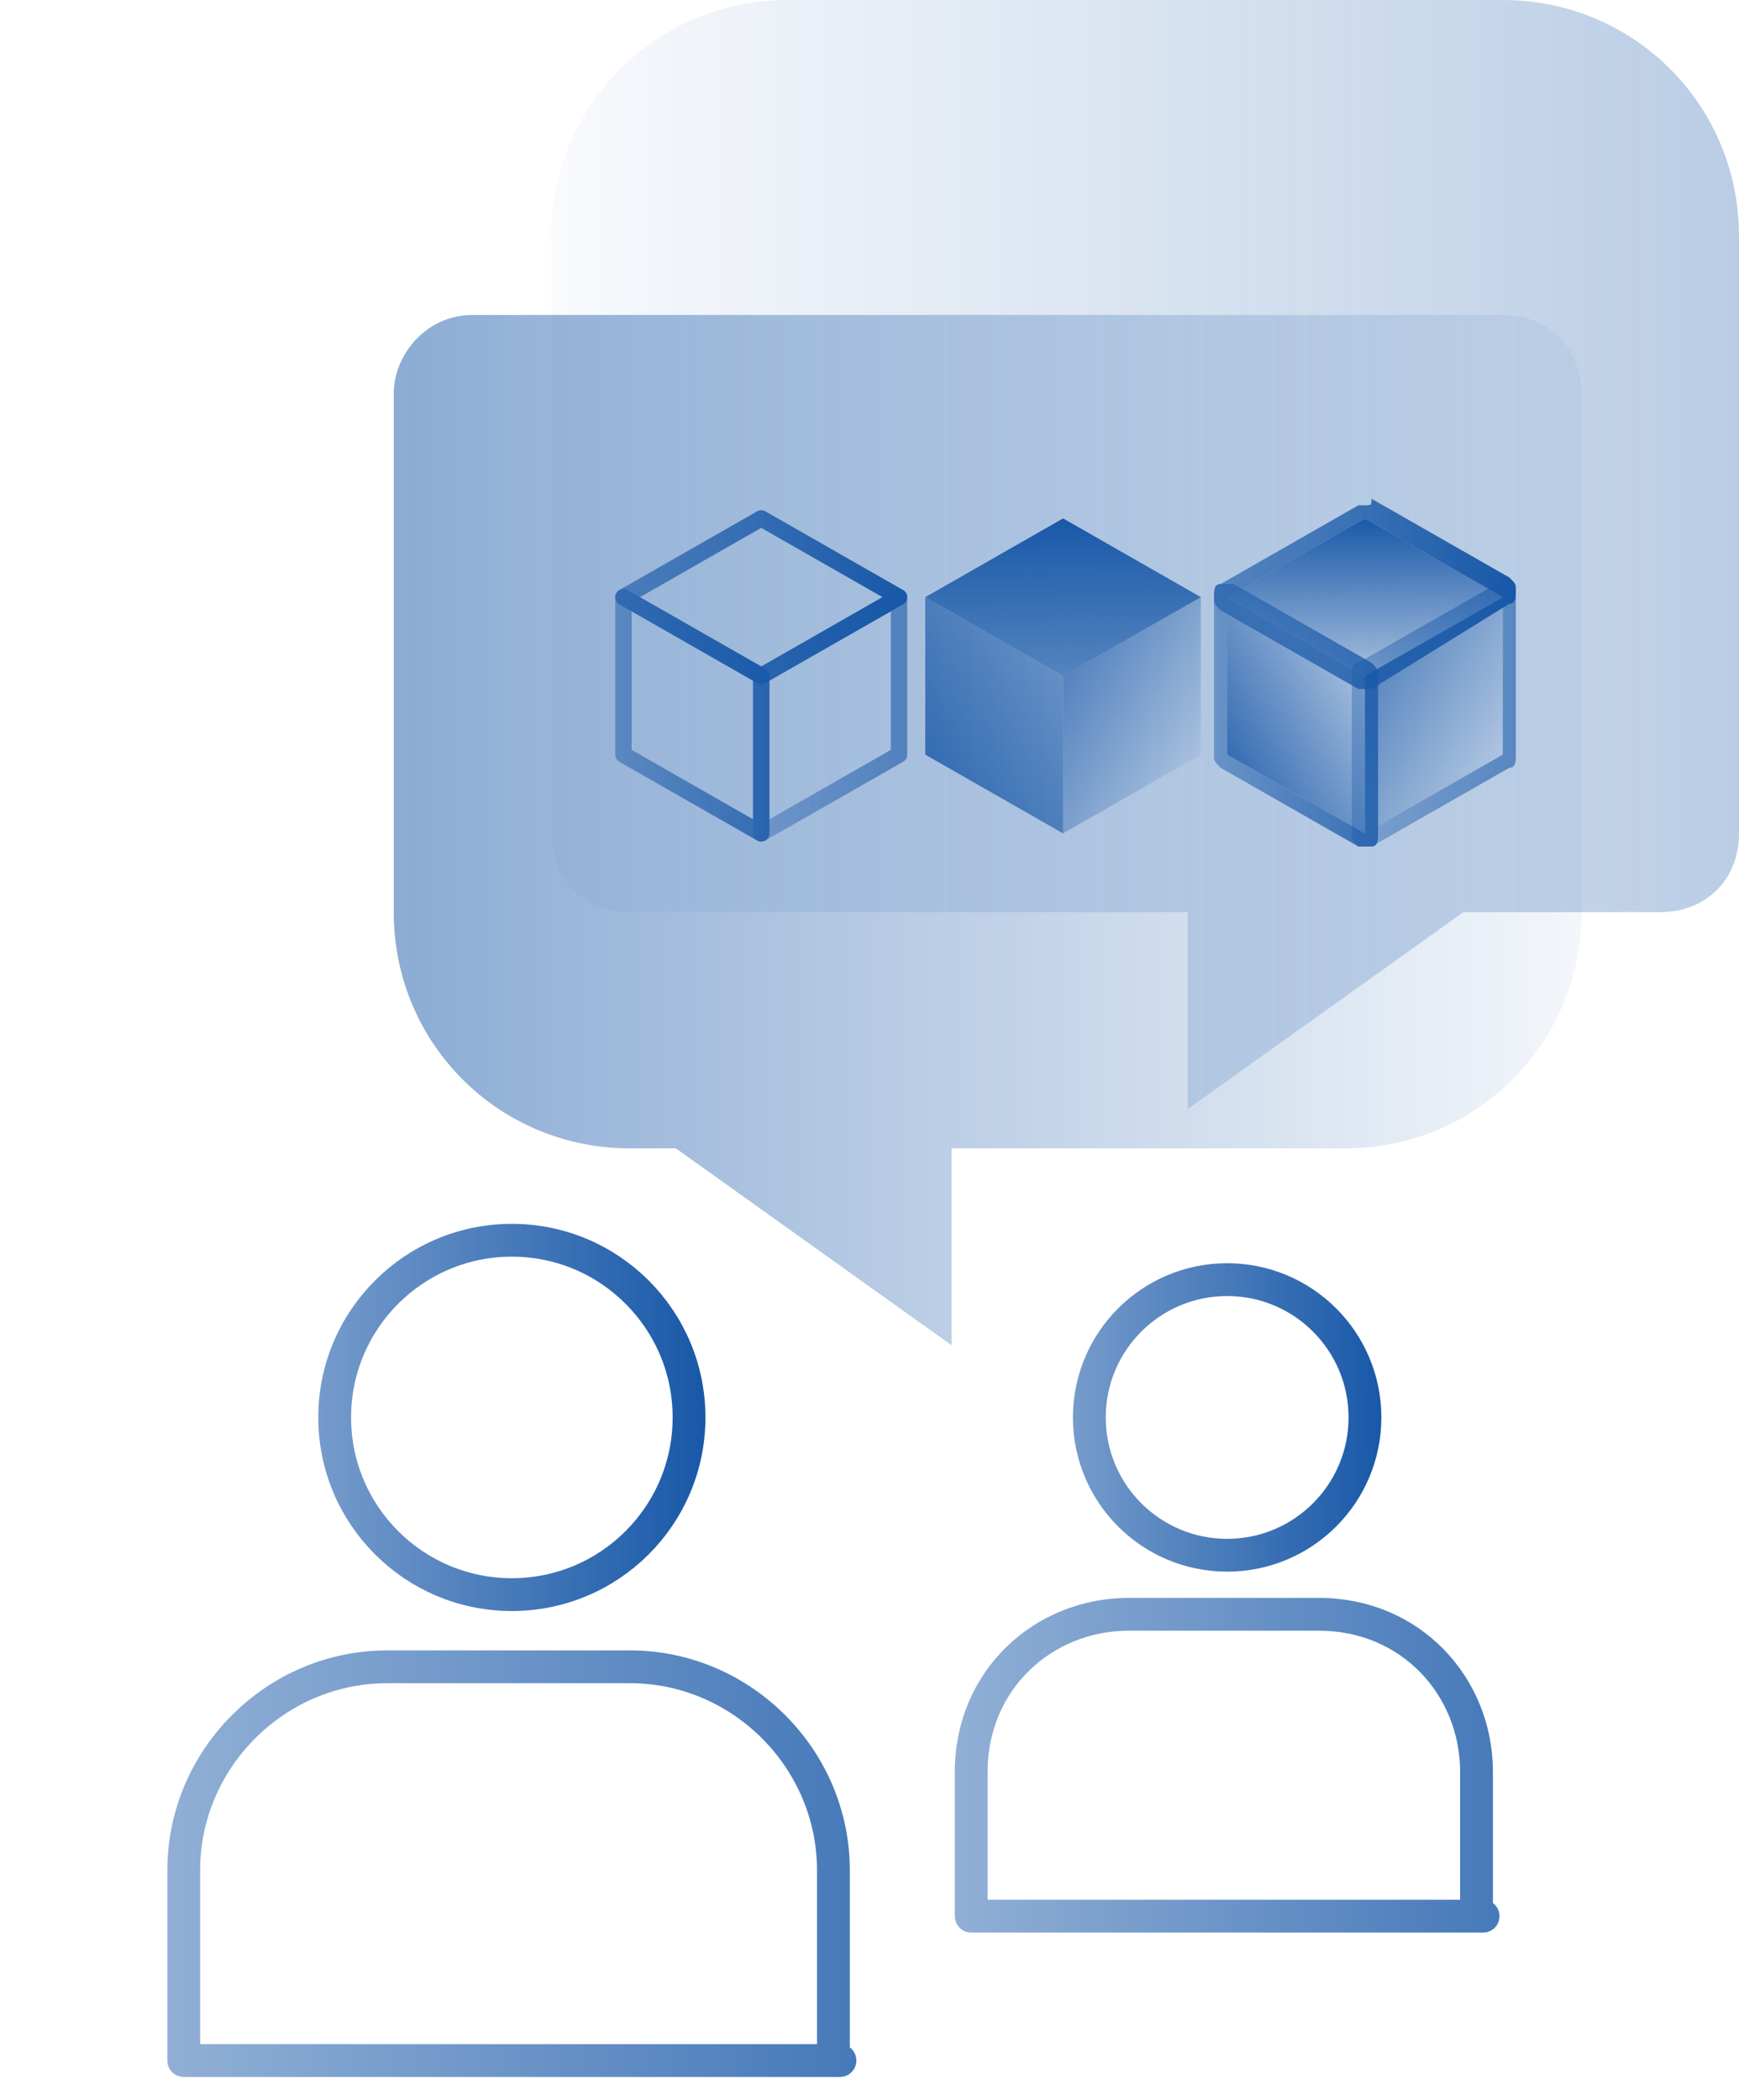
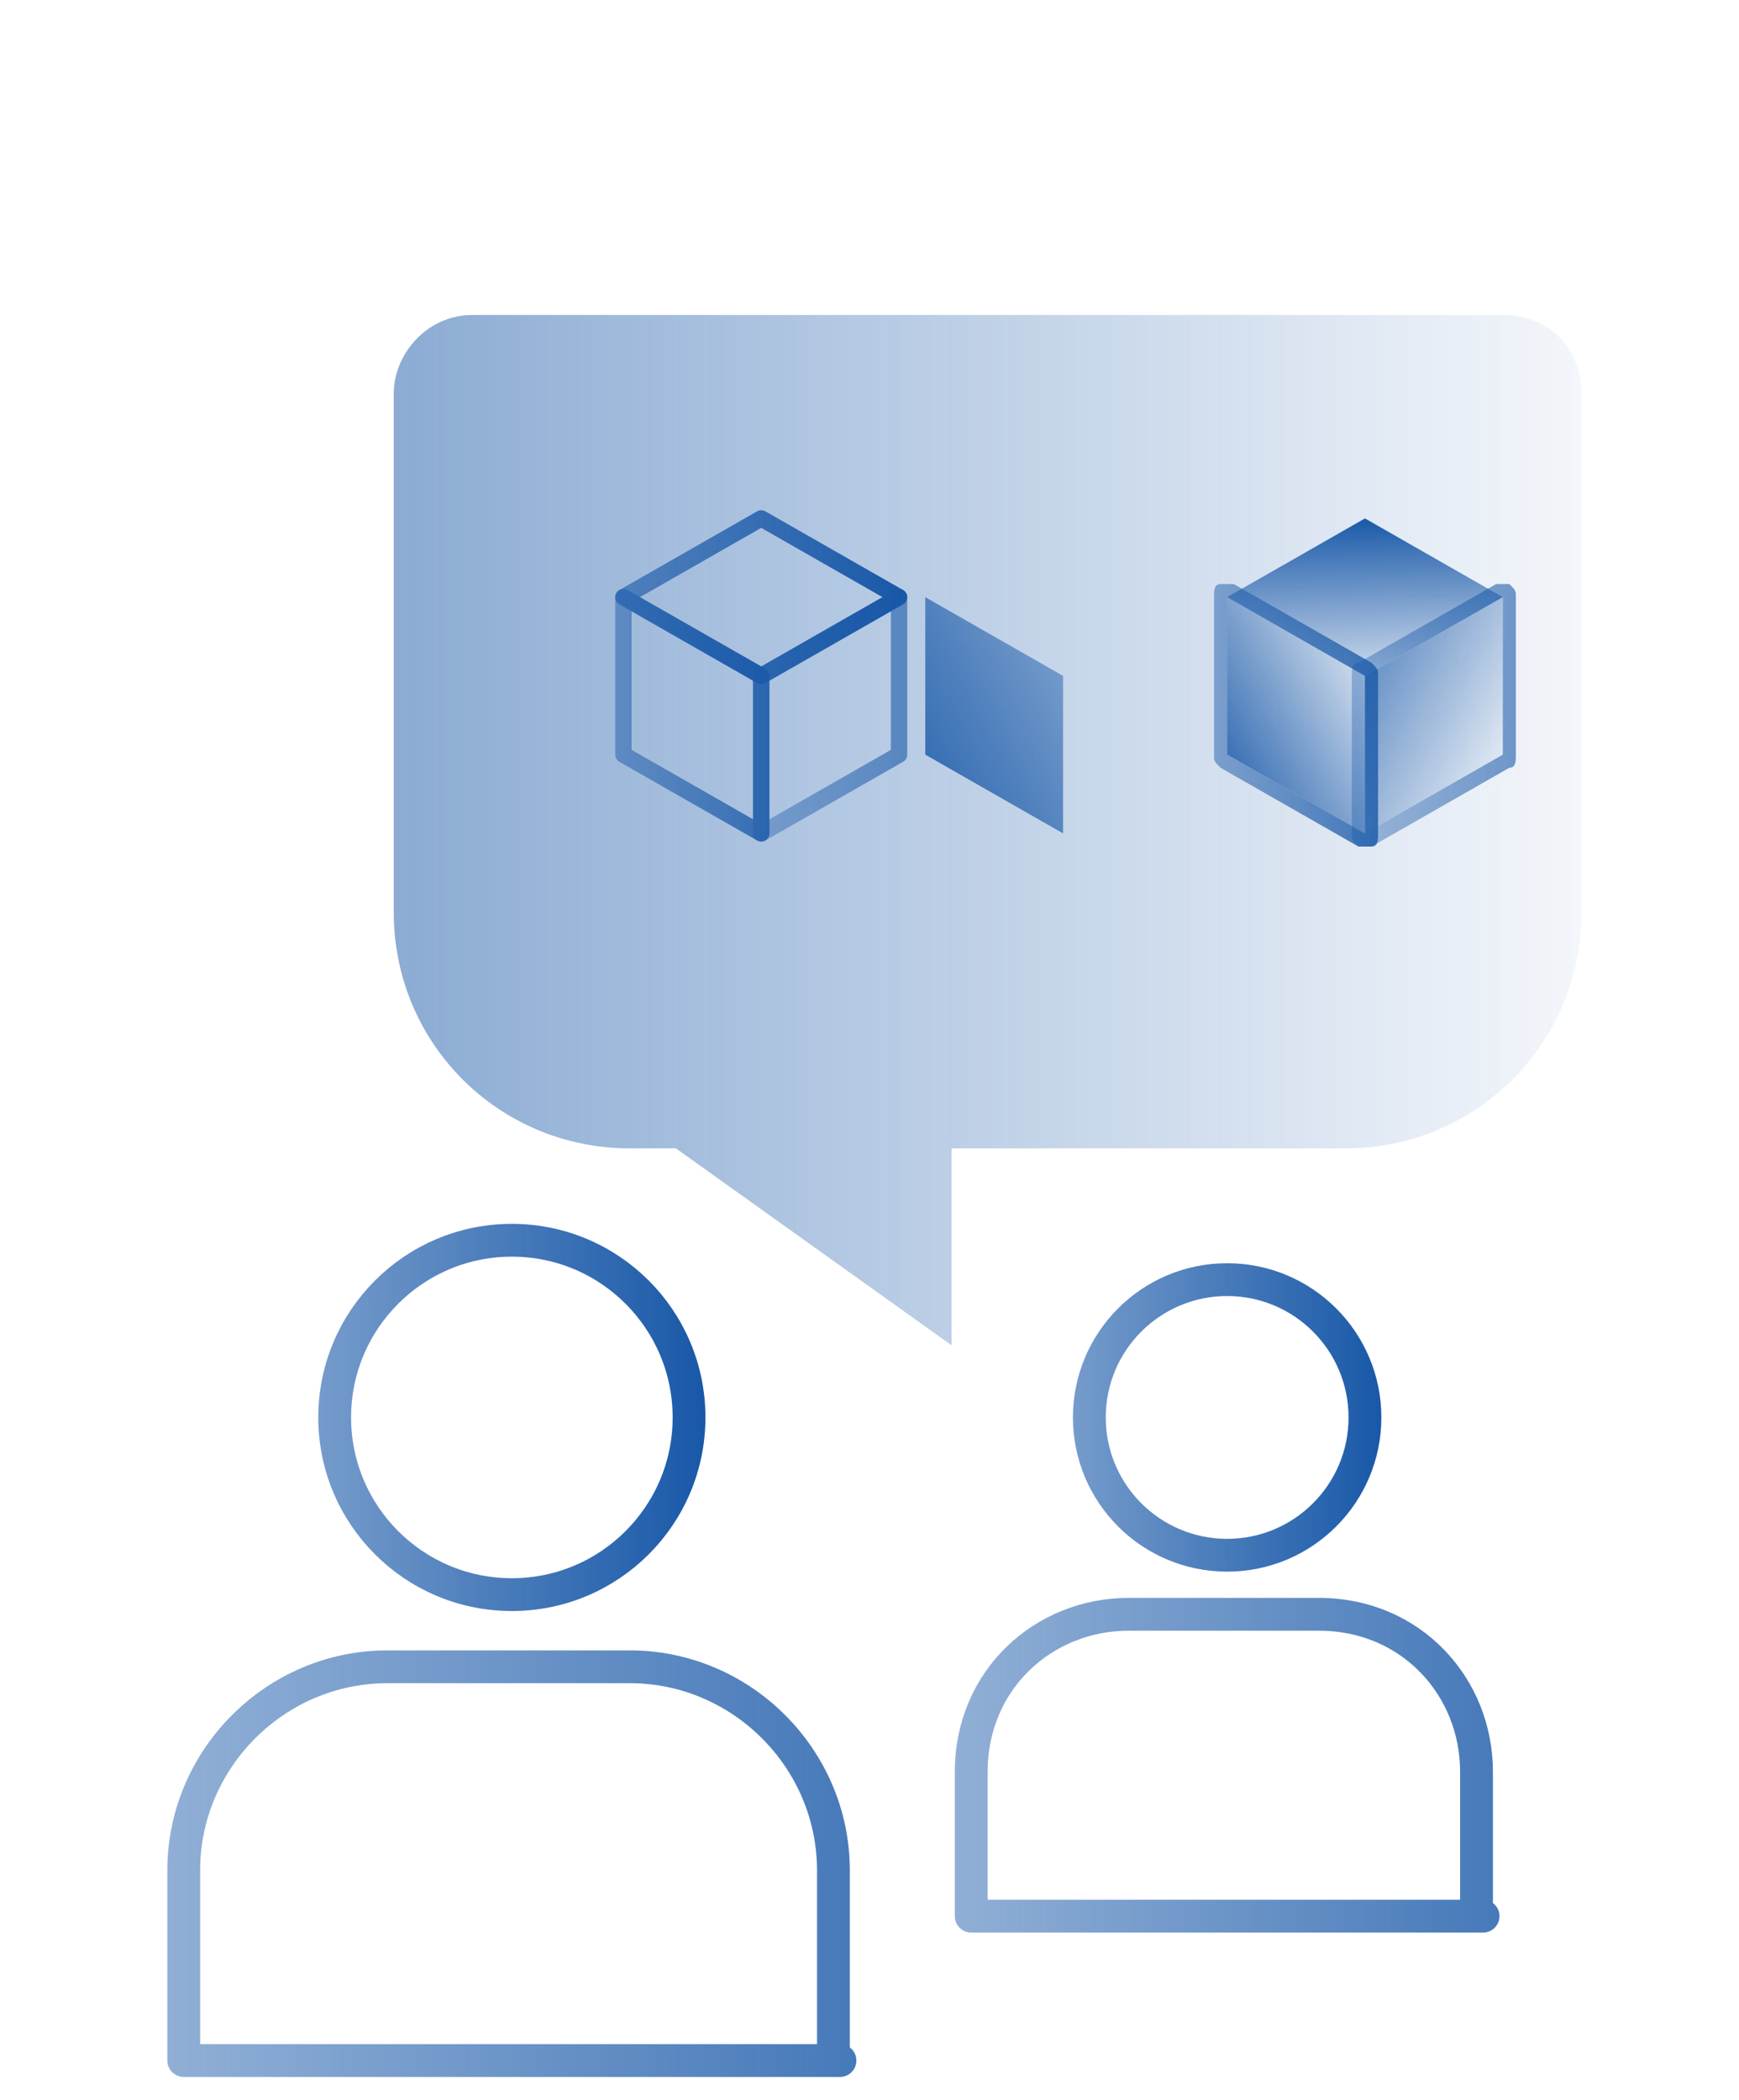
<svg xmlns="http://www.w3.org/2000/svg" version="1.1" id="Layer_1" x="0px" y="0px" viewBox="0 0 26.5 32" style="enable-background:new 0 0 26.5 32;" xml:space="preserve">
  <style type="text/css">
	.st0{opacity:0.3;fill:url(#SVGID_1_);}
	.st1{opacity:0.5;fill:url(#SVGID_2_);}
	.st2{fill:url(#SVGID_3_);}
	.st3{fill:url(#SVGID_4_);}
	.st4{fill:url(#SVGID_5_);}
	.st5{opacity:0.3;fill:url(#SVGID_6_);}
	.st6{opacity:0.5;fill:url(#SVGID_7_);}
	.st7{opacity:0.7;fill:none;stroke:url(#SVGID_8_);stroke-linecap:round;stroke-miterlimit:10;}
	.st8{fill:none;stroke:url(#SVGID_9_);stroke-linecap:round;stroke-miterlimit:10;}
	.st9{opacity:0.7;fill:none;stroke:url(#SVGID_10_);stroke-linecap:round;stroke-miterlimit:10;}
	.st10{fill:none;stroke:url(#SVGID_11_);stroke-linecap:round;stroke-miterlimit:10;}
	.st11{opacity:0.5;fill:url(#SVGID_12_);}
	.st12{fill:url(#SVGID_13_);}
	.st13{fill:url(#SVGID_14_);}
	.st14{opacity:0.6;}
	.st15{fill:url(#SVGID_15_);}
	.st16{fill:url(#SVGID_16_);}
	.st17{opacity:0.8;}
	.st18{fill:url(#SVGID_17_);}
	.st19{fill:url(#SVGID_18_);}
	.st20{fill:none;stroke:url(#SVGID_19_);stroke-width:0.25;stroke-linecap:round;stroke-linejoin:round;stroke-miterlimit:10;}
	
		.st21{opacity:0.6;fill:none;stroke:url(#SVGID_20_);stroke-width:0.25;stroke-linecap:round;stroke-linejoin:round;stroke-miterlimit:10;}
	
		.st22{opacity:0.8;fill:none;stroke:url(#SVGID_21_);stroke-width:0.25;stroke-linecap:round;stroke-linejoin:round;stroke-miterlimit:10;}
	.st23{opacity:0.3;fill:url(#SVGID_22_);}
	.st24{opacity:0.5;fill:url(#SVGID_23_);}
	.st25{fill:url(#SVGID_24_);}
	.st26{opacity:0.6;fill:url(#SVGID_25_);}
	.st27{opacity:0.8;fill:url(#SVGID_26_);}
	.st28{fill:url(#SVGID_27_);}
	.st29{fill:url(#SVGID_28_);}
	.st30{fill:url(#SVGID_29_);}
	.st31{fill:url(#SVGID_30_);}
	.st32{fill:url(#SVGID_31_);}
	.st33{fill:url(#SVGID_32_);}
	.st34{fill:none;stroke:url(#SVGID_33_);stroke-width:0.25;stroke-linecap:round;stroke-linejoin:round;stroke-miterlimit:10;}
	
		.st35{opacity:0.6;fill:none;stroke:url(#SVGID_34_);stroke-width:0.25;stroke-linecap:round;stroke-linejoin:round;stroke-miterlimit:10;}
	
		.st36{opacity:0.8;fill:none;stroke:url(#SVGID_35_);stroke-width:0.25;stroke-linecap:round;stroke-linejoin:round;stroke-miterlimit:10;}
	.st37{fill:none;stroke:url(#SVGID_36_);stroke-width:0.75;stroke-linecap:round;stroke-miterlimit:10;}
	.st38{fill:none;stroke:url(#SVGID_37_);stroke-width:0.75;stroke-linecap:round;stroke-miterlimit:10;}
	.st39{fill:none;stroke:url(#SVGID_38_);stroke-width:0.75;stroke-linecap:round;stroke-miterlimit:10;}
	.st40{fill:none;stroke:url(#SVGID_39_);stroke-width:0.75;stroke-linecap:round;stroke-miterlimit:10;}
	
		.st41{opacity:0.8;fill:none;stroke:url(#SVGID_40_);stroke-width:0.5;stroke-linecap:round;stroke-linejoin:round;stroke-miterlimit:10;}
	.st42{fill:none;stroke:url(#SVGID_41_);stroke-width:0.5;stroke-linecap:round;stroke-linejoin:round;stroke-miterlimit:10;}
	
		.st43{opacity:0.8;fill:none;stroke:url(#SVGID_42_);stroke-width:0.5;stroke-linecap:round;stroke-linejoin:round;stroke-miterlimit:10;}
	.st44{fill:none;stroke:url(#SVGID_43_);stroke-width:0.5;stroke-linecap:round;stroke-linejoin:round;stroke-miterlimit:10;}
	
		.st45{opacity:0.8;fill:none;stroke:url(#SVGID_44_);stroke-width:0.5;stroke-linecap:round;stroke-linejoin:round;stroke-miterlimit:10;}
	.st46{fill:none;stroke:url(#SVGID_45_);stroke-width:0.5;stroke-linecap:round;stroke-linejoin:round;stroke-miterlimit:10;}
	
		.st47{opacity:0.8;fill:none;stroke:url(#SVGID_46_);stroke-width:0.5;stroke-linecap:round;stroke-linejoin:round;stroke-miterlimit:10;}
	.st48{fill:none;stroke:url(#SVGID_47_);stroke-width:0.5;stroke-linecap:round;stroke-linejoin:round;stroke-miterlimit:10;}
	
		.st49{opacity:0.8;fill:none;stroke:url(#SVGID_48_);stroke-width:0.5;stroke-linecap:round;stroke-linejoin:round;stroke-miterlimit:10;}
	.st50{fill:none;stroke:url(#SVGID_49_);stroke-width:0.5;stroke-linecap:round;stroke-linejoin:round;stroke-miterlimit:10;}
	
		.st51{opacity:0.8;fill:none;stroke:url(#SVGID_50_);stroke-width:0.5;stroke-linecap:round;stroke-linejoin:round;stroke-miterlimit:10;}
	.st52{fill:none;stroke:url(#SVGID_51_);stroke-width:0.5;stroke-linecap:round;stroke-linejoin:round;stroke-miterlimit:10;}
	
		.st53{opacity:0.8;fill:none;stroke:url(#SVGID_52_);stroke-width:0.5;stroke-linecap:round;stroke-linejoin:round;stroke-miterlimit:10;}
	.st54{fill:none;stroke:url(#SVGID_53_);stroke-width:0.5;stroke-linecap:round;stroke-linejoin:round;stroke-miterlimit:10;}
	
		.st55{opacity:0.8;fill:none;stroke:url(#SVGID_54_);stroke-width:0.5;stroke-linecap:round;stroke-linejoin:round;stroke-miterlimit:10;}
	.st56{fill:none;stroke:url(#SVGID_55_);stroke-width:0.5;stroke-linecap:round;stroke-linejoin:round;stroke-miterlimit:10;}
	
		.st57{opacity:0.8;fill:none;stroke:url(#SVGID_56_);stroke-width:0.5;stroke-linecap:round;stroke-linejoin:round;stroke-miterlimit:10;}
	.st58{fill:none;stroke:url(#SVGID_57_);stroke-width:0.5;stroke-linecap:round;stroke-linejoin:round;stroke-miterlimit:10;}
	
		.st59{opacity:0.8;fill:none;stroke:url(#SVGID_58_);stroke-width:0.5;stroke-linecap:round;stroke-linejoin:round;stroke-miterlimit:10;}
	.st60{fill:none;stroke:url(#SVGID_59_);stroke-width:0.5;stroke-linecap:round;stroke-linejoin:round;stroke-miterlimit:10;}
	
		.st61{opacity:0.8;fill:none;stroke:url(#SVGID_60_);stroke-width:0.5;stroke-linecap:round;stroke-linejoin:round;stroke-miterlimit:10;}
	.st62{fill:none;stroke:url(#SVGID_61_);stroke-width:0.5;stroke-linecap:round;stroke-linejoin:round;stroke-miterlimit:10;}
</style>
  <g>
    <g>
      <linearGradient id="SVGID_1_" gradientUnits="userSpaceOnUse" x1="8.396" y1="8.464" x2="26.535" y2="8.464">
        <stop offset="2.403846e-03" style="stop-color:#1858A8;stop-opacity:0.1" />
        <stop offset="0.105" style="stop-color:#1858A8;stop-opacity:0.193" />
        <stop offset="1" style="stop-color:#1858A8" />
      </linearGradient>
-       <path class="st0" d="M22.9,0H12c-2,0-3.6,1.6-3.6,3.6v9.1c0,0.7,0.5,1.2,1.2,1.2h8.5v3l4.2-3h3c0.7,0,1.2-0.5,1.2-1.2V3.6    C26.5,1.6,24.9,0,22.9,0z" />
      <linearGradient id="SVGID_2_" gradientUnits="userSpaceOnUse" x1="1407.681" y1="12.697" x2="1425.82" y2="12.697" gradientTransform="matrix(-1 0 0 1 1431.798 0)">
        <stop offset="2.403846e-03" style="stop-color:#1858A8;stop-opacity:0.1" />
        <stop offset="0.105" style="stop-color:#1858A8;stop-opacity:0.193" />
        <stop offset="1" style="stop-color:#1858A8" />
      </linearGradient>
      <path class="st1" d="M7.2,4.8h15.7c0.7,0,1.2,0.5,1.2,1.2v7.9c0,2-1.6,3.6-3.6,3.6h-6v3l-4.2-3H9.6c-2,0-3.6-1.6-3.6-3.6V6    C6,5.4,6.5,4.8,7.2,4.8z" />
    </g>
    <g>
      <linearGradient id="SVGID_3_" gradientUnits="userSpaceOnUse" x1="16.196" y1="10.278" x2="16.196" y2="7.869">
        <stop offset="0" style="stop-color:#1858A8;stop-opacity:0.6" />
        <stop offset="0.103" style="stop-color:#1858A8;stop-opacity:0.641" />
        <stop offset="1" style="stop-color:#1858A8" />
      </linearGradient>
-       <polygon class="st2" points="16.2,7.9 14.1,9.1 16.2,10.3 18.3,9.1   " />
      <linearGradient id="SVGID_4_" gradientUnits="userSpaceOnUse" x1="640.625" y1="-550.215" x2="640.625" y2="-552.624" gradientTransform="matrix(0.5 -0.866 0.866 0.5 174.47 841.389)">
        <stop offset="2.403846e-03" style="stop-color:#1858A8;stop-opacity:0.1" />
        <stop offset="0.105" style="stop-color:#1858A8;stop-opacity:0.193" />
        <stop offset="1" style="stop-color:#1858A8" />
      </linearGradient>
-       <polygon style="opacity:0.6;fill:url(#SVGID_4_);" points="16.2,10.3 16.2,12.7 18.3,11.5 18.3,9.1   " />
      <linearGradient id="SVGID_5_" gradientUnits="userSpaceOnUse" x1="1440.328" y1="-293.304" x2="1440.328" y2="-295.713" gradientTransform="matrix(-0.5 -0.866 0.866 -0.5 990.369 1110.987)">
        <stop offset="0" style="stop-color:#1858A8;stop-opacity:0.6" />
        <stop offset="0.103" style="stop-color:#1858A8;stop-opacity:0.641" />
        <stop offset="1" style="stop-color:#1858A8" />
      </linearGradient>
      <polygon style="opacity:0.8;fill:url(#SVGID_5_);" points="14.1,11.5 16.2,12.7 16.2,10.3 14.1,9.1   " />
    </g>
    <g>
      <g>
        <g>
          <linearGradient id="SVGID_6_" gradientUnits="userSpaceOnUse" x1="20.82" y1="10.278" x2="20.82" y2="7.869">
            <stop offset="2.403846e-03" style="stop-color:#1858A8;stop-opacity:0.1" />
            <stop offset="0.105" style="stop-color:#1858A8;stop-opacity:0.193" />
            <stop offset="1" style="stop-color:#1858A8" />
          </linearGradient>
          <polygon style="fill:url(#SVGID_6_);" points="20.8,7.9 18.7,9.1 20.8,10.3 22.9,9.1     " />
          <linearGradient id="SVGID_7_" gradientUnits="userSpaceOnUse" x1="18.534" y1="9.074" x2="23.107" y2="9.074">
            <stop offset="0" style="stop-color:#1858A8;stop-opacity:0.6" />
            <stop offset="0.103" style="stop-color:#1858A8;stop-opacity:0.641" />
            <stop offset="1" style="stop-color:#1858A8" />
          </linearGradient>
-           <path style="fill:url(#SVGID_7_);" d="M20.8,7.9l2.1,1.2l-2.1,1.2l-2.1-1.2L20.8,7.9 M20.8,7.7c0,0-0.1,0-0.1,0l-2.1,1.2      c-0.1,0-0.1,0.1-0.1,0.2c0,0.1,0,0.1,0.1,0.2l2.1,1.2c0,0,0.1,0,0.1,0s0.1,0,0.1,0L23,9.2c0.1,0,0.1-0.1,0.1-0.2      c0-0.1,0-0.1-0.1-0.2l-2.1-1.2C20.9,7.7,20.9,7.7,20.8,7.7L20.8,7.7z" />
        </g>
        <g class="st14">
          <linearGradient id="SVGID_8_" gradientUnits="userSpaceOnUse" x1="642.938" y1="-546.21" x2="642.938" y2="-548.62" gradientTransform="matrix(0.5 -0.866 0.866 0.5 174.47 841.389)">
            <stop offset="2.403846e-03" style="stop-color:#1858A8;stop-opacity:0.1" />
            <stop offset="0.105" style="stop-color:#1858A8;stop-opacity:0.193" />
            <stop offset="1" style="stop-color:#1858A8" />
          </linearGradient>
          <polygon style="fill:url(#SVGID_8_);" points="20.8,10.3 20.8,12.7 22.9,11.5 22.9,9.1     " />
          <linearGradient id="SVGID_9_" gradientUnits="userSpaceOnUse" x1="20.62" y1="10.881" x2="23.107" y2="10.881">
            <stop offset="0" style="stop-color:#1858A8;stop-opacity:0.6" />
            <stop offset="0.103" style="stop-color:#1858A8;stop-opacity:0.641" />
            <stop offset="1" style="stop-color:#1858A8" />
          </linearGradient>
          <path style="fill:url(#SVGID_9_);" d="M22.9,9.1v2.4l-2.1,1.2v-2.4L22.9,9.1 M22.9,8.9c0,0-0.1,0-0.1,0l-2.1,1.2      c-0.1,0-0.1,0.1-0.1,0.2v2.4c0,0.1,0,0.1,0.1,0.2c0,0,0.1,0,0.1,0c0,0,0.1,0,0.1,0l2.1-1.2c0.1,0,0.1-0.1,0.1-0.2V9.1      c0-0.1,0-0.1-0.1-0.2C23,8.9,22.9,8.9,22.9,8.9L22.9,8.9z" />
        </g>
        <g class="st17">
          <linearGradient id="SVGID_10_" gradientUnits="userSpaceOnUse" x1="1438.016" y1="-289.299" x2="1438.016" y2="-291.709" gradientTransform="matrix(-0.5 -0.866 0.866 -0.5 990.369 1110.987)">
            <stop offset="2.403846e-03" style="stop-color:#1858A8;stop-opacity:0.1" />
            <stop offset="0.105" style="stop-color:#1858A8;stop-opacity:0.193" />
            <stop offset="1" style="stop-color:#1858A8" />
          </linearGradient>
          <polygon style="fill:url(#SVGID_10_);" points="18.7,11.5 20.8,12.7 20.8,10.3 18.7,9.1     " />
          <linearGradient id="SVGID_11_" gradientUnits="userSpaceOnUse" x1="18.534" y1="10.881" x2="21.02" y2="10.881">
            <stop offset="0" style="stop-color:#1858A8;stop-opacity:0.6" />
            <stop offset="0.103" style="stop-color:#1858A8;stop-opacity:0.641" />
            <stop offset="1" style="stop-color:#1858A8" />
          </linearGradient>
          <path style="fill:url(#SVGID_11_);" d="M18.7,9.1l2.1,1.2v2.4l-2.1-1.2V9.1 M18.7,8.9c0,0-0.1,0-0.1,0c-0.1,0-0.1,0.1-0.1,0.2      v2.4c0,0.1,0,0.1,0.1,0.2l2.1,1.2c0,0,0.1,0,0.1,0c0,0,0.1,0,0.1,0c0.1,0,0.1-0.1,0.1-0.2v-2.4c0-0.1,0-0.1-0.1-0.2l-2.1-1.2      C18.8,8.9,18.8,8.9,18.7,8.9L18.7,8.9z" />
        </g>
      </g>
    </g>
    <g>
      <linearGradient id="SVGID_12_" gradientUnits="userSpaceOnUse" x1="9.361" y1="9.074" x2="13.784" y2="9.074">
        <stop offset="0" style="stop-color:#1858A8;stop-opacity:0.6" />
        <stop offset="0.103" style="stop-color:#1858A8;stop-opacity:0.641" />
        <stop offset="1" style="stop-color:#1858A8" />
      </linearGradient>
      <polygon style="fill:none;stroke:url(#SVGID_12_);stroke-width:0.25;stroke-linecap:round;stroke-linejoin:round;stroke-miterlimit:10;" points="    11.6,7.9 9.5,9.1 11.6,10.3 13.7,9.1   " />
      <linearGradient id="SVGID_13_" gradientUnits="userSpaceOnUse" x1="11.447" y1="10.881" x2="13.784" y2="10.881">
        <stop offset="0" style="stop-color:#1858A8;stop-opacity:0.6" />
        <stop offset="0.103" style="stop-color:#1858A8;stop-opacity:0.641" />
        <stop offset="1" style="stop-color:#1858A8" />
      </linearGradient>
      <polygon style="opacity:0.6;fill:none;stroke:url(#SVGID_13_);stroke-width:0.25;stroke-linecap:round;stroke-linejoin:round;stroke-miterlimit:10;" points="    11.6,10.3 11.6,12.7 13.7,11.5 13.7,9.1   " />
      <linearGradient id="SVGID_14_" gradientUnits="userSpaceOnUse" x1="9.361" y1="10.881" x2="11.697" y2="10.881">
        <stop offset="0" style="stop-color:#1858A8;stop-opacity:0.6" />
        <stop offset="0.103" style="stop-color:#1858A8;stop-opacity:0.641" />
        <stop offset="1" style="stop-color:#1858A8" />
      </linearGradient>
      <polygon style="opacity:0.8;fill:none;stroke:url(#SVGID_14_);stroke-width:0.25;stroke-linecap:round;stroke-linejoin:round;stroke-miterlimit:10;" points="    9.5,11.5 11.6,12.7 11.6,10.3 9.5,9.1   " />
    </g>
  </g>
  <g>
    <linearGradient id="SVGID_15_" gradientUnits="userSpaceOnUse" x1="2.602" y1="28.371" x2="13.057" y2="28.371">
      <stop offset="0" style="stop-color:#1858A8;stop-opacity:0.6" />
      <stop offset="0.103" style="stop-color:#1858A8;stop-opacity:0.641" />
      <stop offset="1" style="stop-color:#1858A8" />
    </linearGradient>
    <path style="opacity:0.8;fill:none;stroke:url(#SVGID_15_);stroke-width:0.5;stroke-linecap:round;stroke-linejoin:round;stroke-miterlimit:10;" d="   M12.8,31.4h-10v-2.9c0-1.7,1.4-3.1,3.1-3.1h3.7c1.7,0,3.1,1.4,3.1,3.1V31.4z" />
    <linearGradient id="SVGID_16_" gradientUnits="userSpaceOnUse" x1="4.883" y1="21.562" x2="10.776" y2="21.562">
      <stop offset="0" style="stop-color:#1858A8;stop-opacity:0.6" />
      <stop offset="0.103" style="stop-color:#1858A8;stop-opacity:0.641" />
      <stop offset="1" style="stop-color:#1858A8" />
    </linearGradient>
    <circle style="fill:none;stroke:url(#SVGID_16_);stroke-width:0.5;stroke-linecap:round;stroke-linejoin:round;stroke-miterlimit:10;" cx="7.8" cy="21.6" r="2.7" />
  </g>
  <g>
    <linearGradient id="SVGID_17_" gradientUnits="userSpaceOnUse" x1="14.607" y1="26.858" x2="22.861" y2="26.858">
      <stop offset="0" style="stop-color:#1858A8;stop-opacity:0.6" />
      <stop offset="0.103" style="stop-color:#1858A8;stop-opacity:0.641" />
      <stop offset="1" style="stop-color:#1858A8" />
    </linearGradient>
    <path style="opacity:0.8;fill:none;stroke:url(#SVGID_17_);stroke-width:0.5;stroke-linecap:round;stroke-linejoin:round;stroke-miterlimit:10;" d="   M22.6,29.2h-7.8V27c0-1.4,1.1-2.4,2.4-2.4h2.9c1.4,0,2.4,1.1,2.4,2.4V29.2z" />
    <linearGradient id="SVGID_18_" gradientUnits="userSpaceOnUse" x1="16.384" y1="21.555" x2="21.084" y2="21.555">
      <stop offset="0" style="stop-color:#1858A8;stop-opacity:0.6" />
      <stop offset="0.103" style="stop-color:#1858A8;stop-opacity:0.641" />
      <stop offset="1" style="stop-color:#1858A8" />
    </linearGradient>
    <circle style="fill:none;stroke:url(#SVGID_18_);stroke-width:0.5;stroke-linecap:round;stroke-linejoin:round;stroke-miterlimit:10;" cx="18.7" cy="21.6" r="2.1" />
  </g>
</svg>